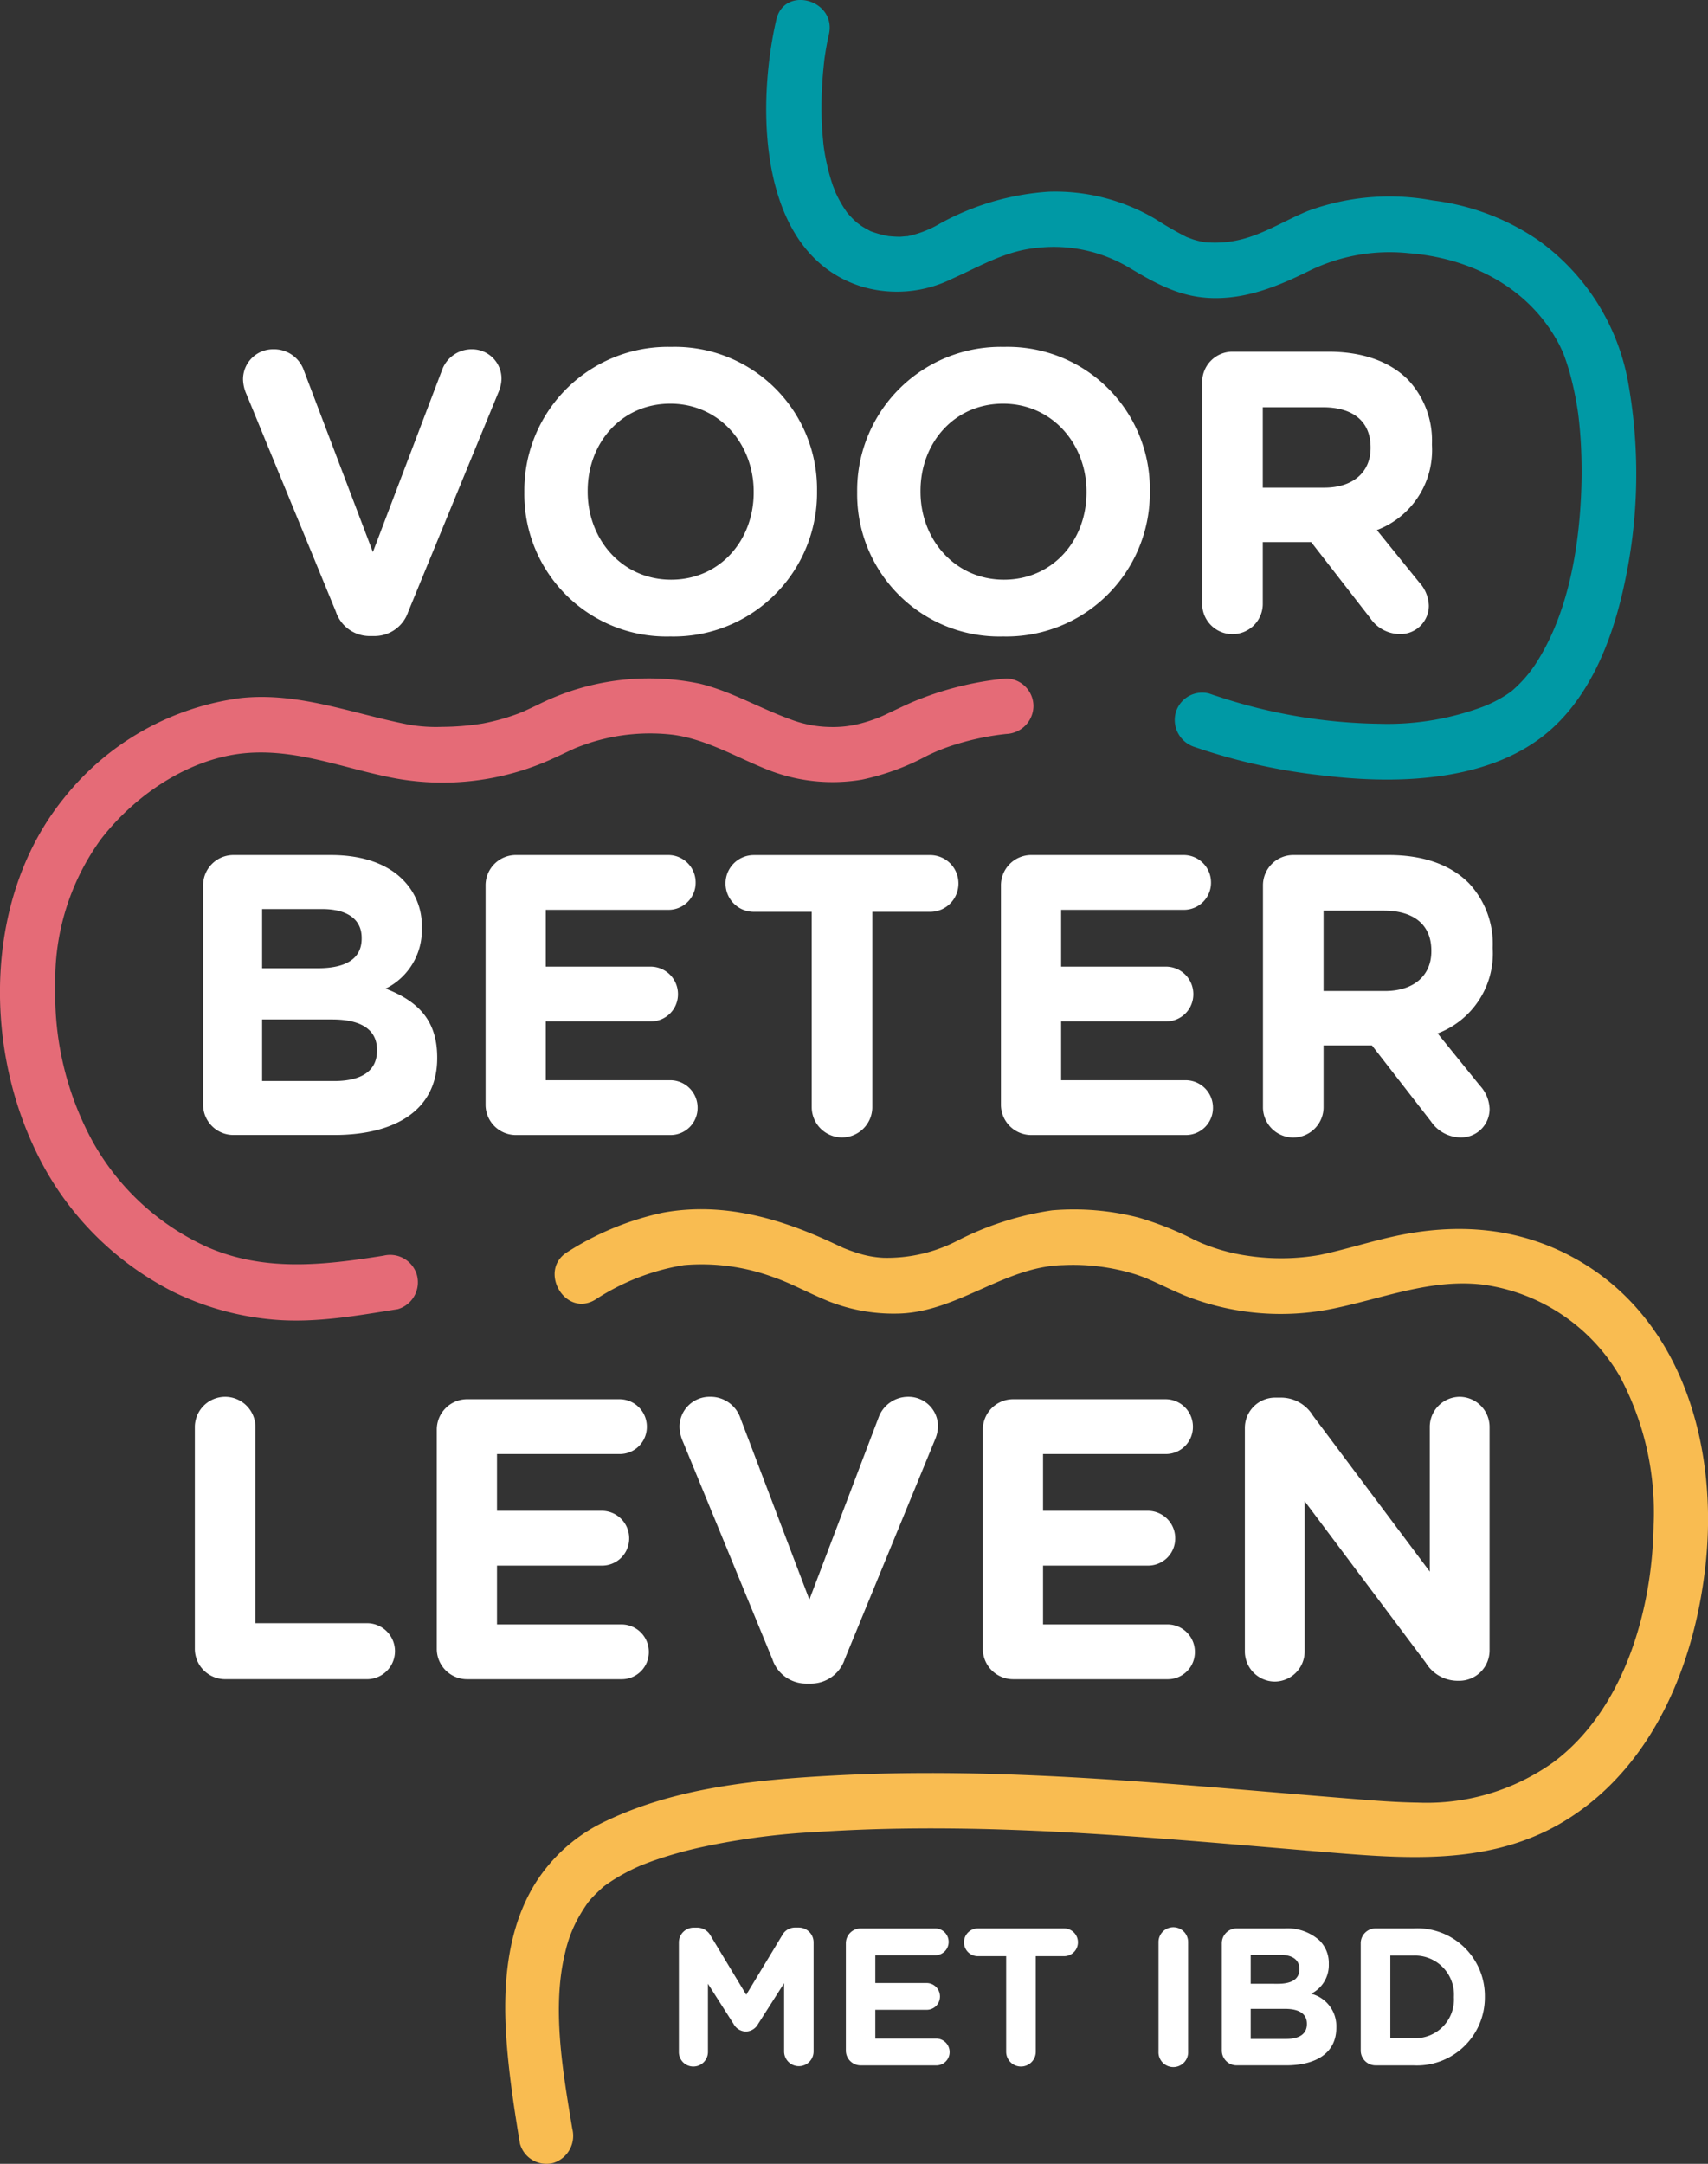
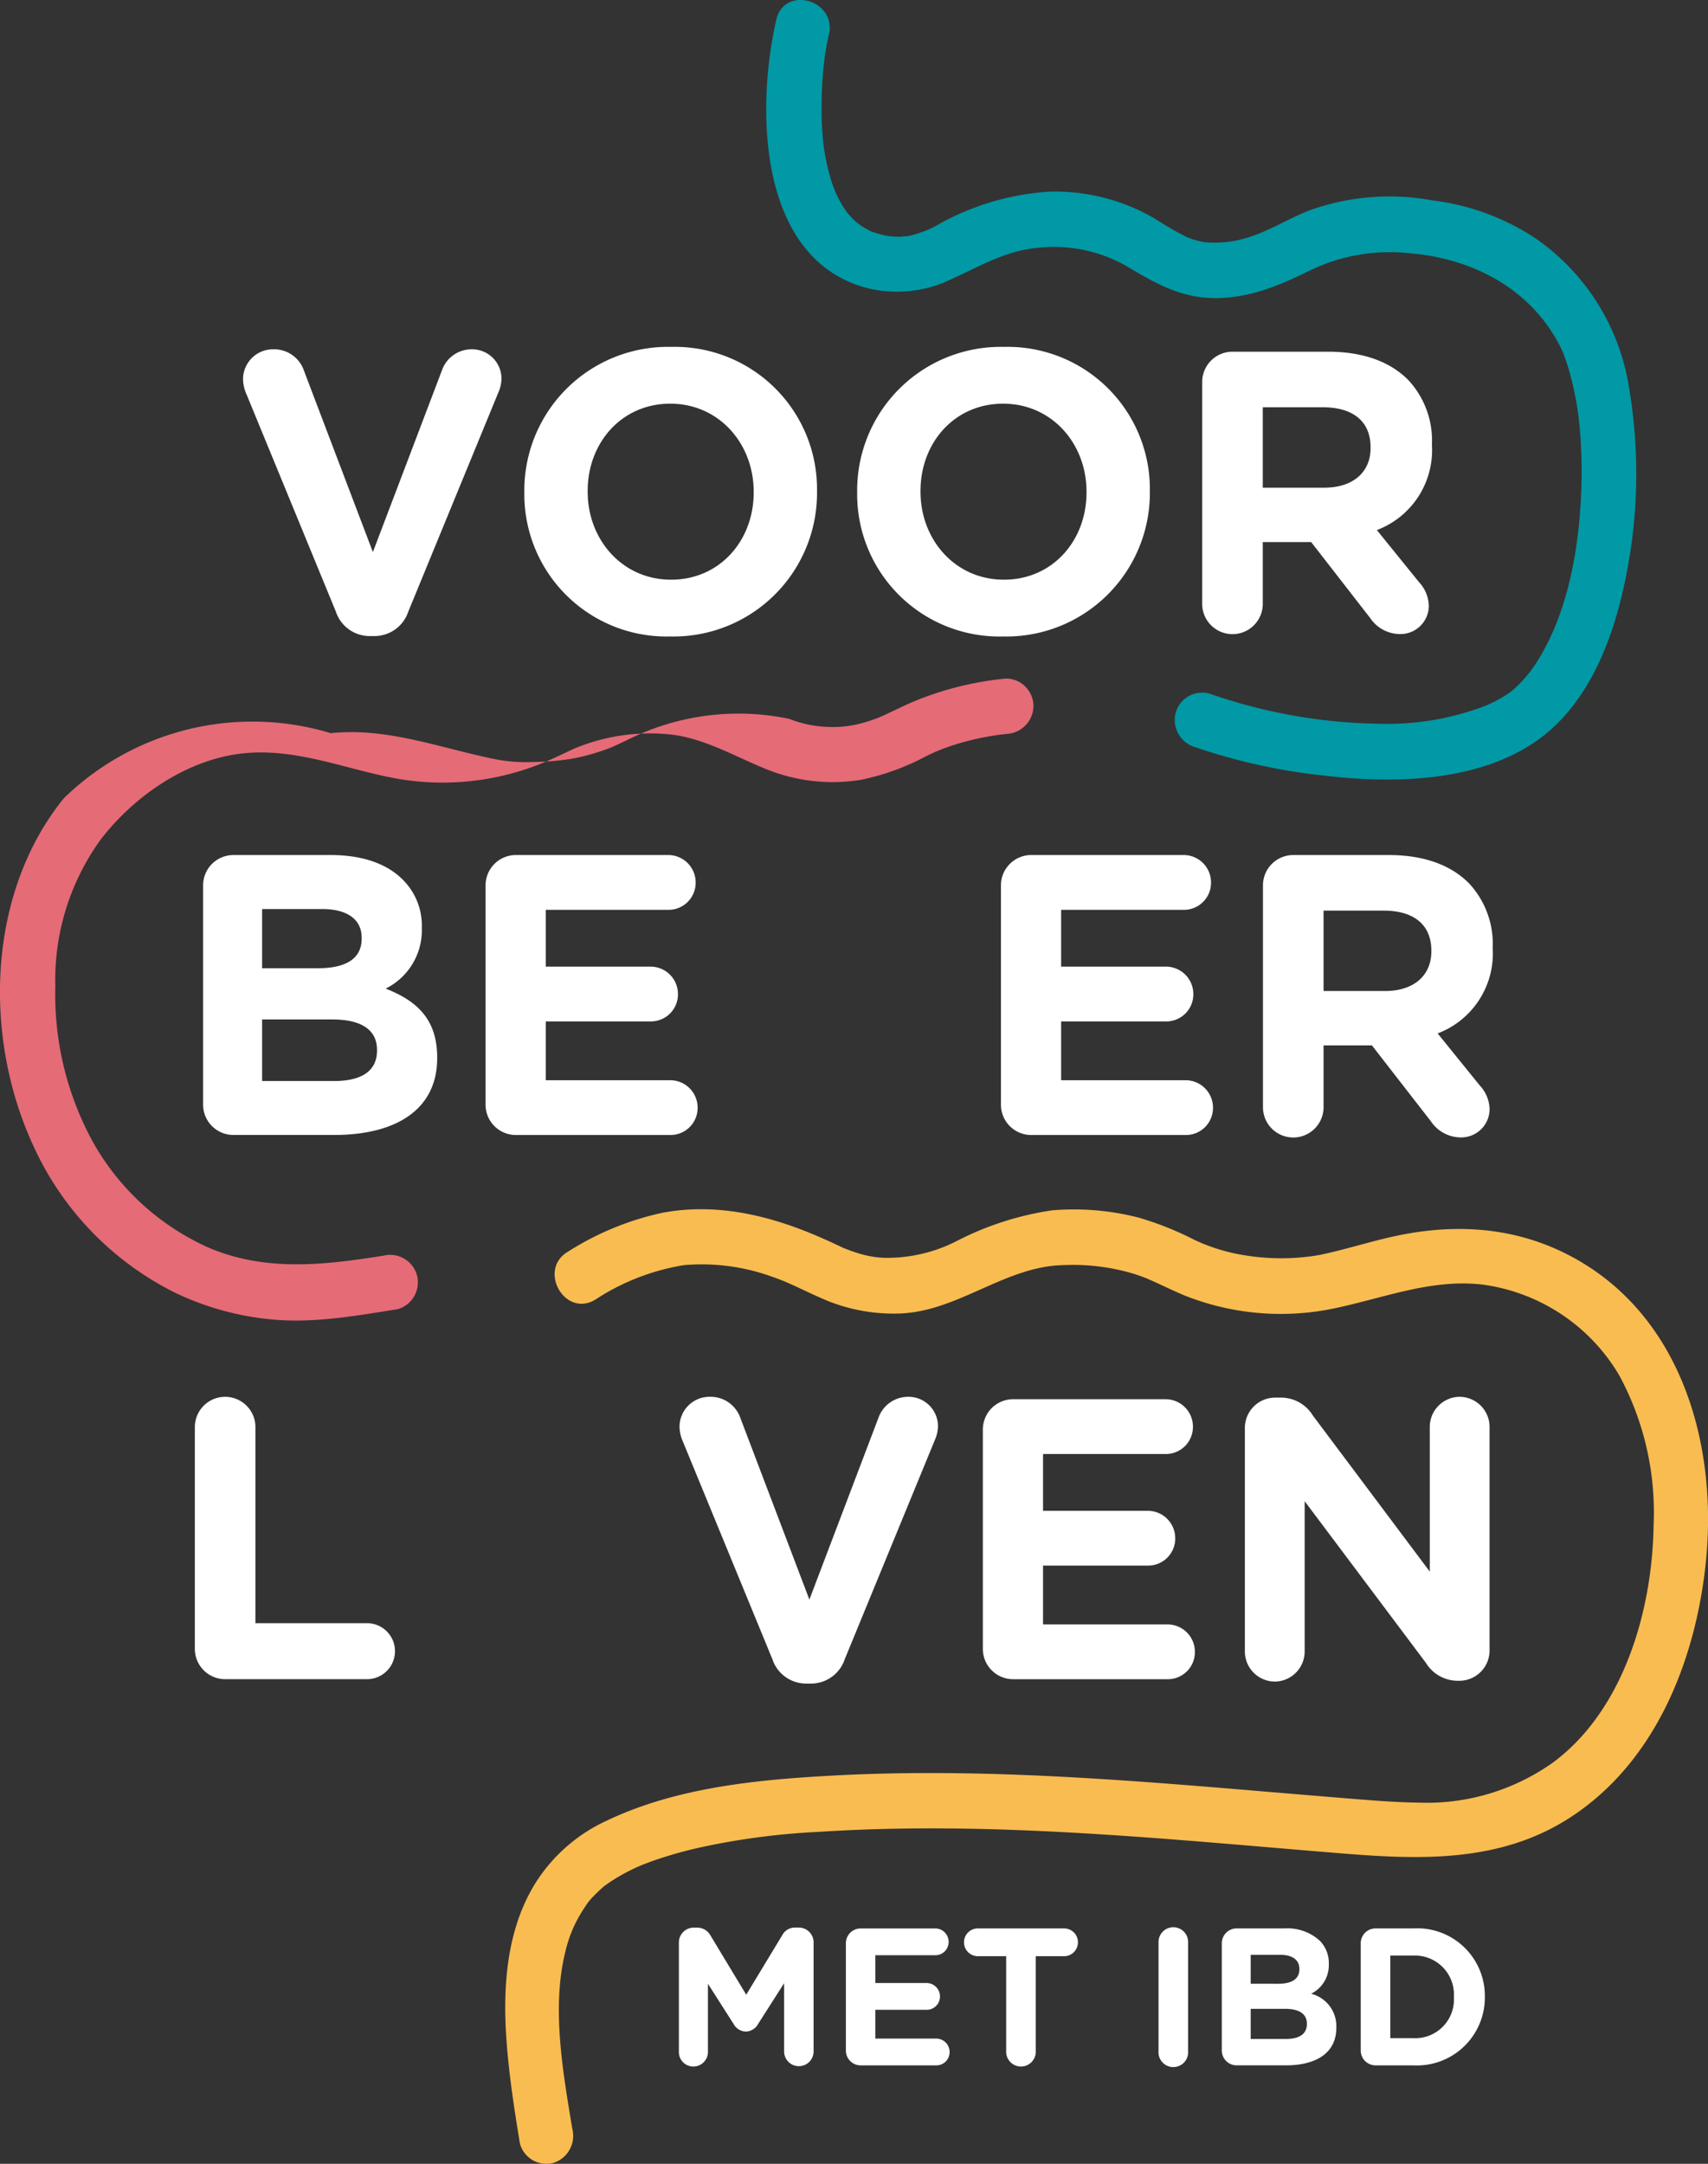
<svg xmlns="http://www.w3.org/2000/svg" width="155.808" height="197.361" viewBox="0 0 155.808 197.361">
  <rect x="0" y="0" width="155.808" height="197.361" fill="#333333" stroke="none" />
  <defs>
    <clipPath id="clip-path">
      <path id="Path_159" data-name="Path 159" d="M0-218.115H155.808V-415.476H0Z" transform="translate(0 415.476)" fill="none" />
    </clipPath>
  </defs>
  <g id="Group_169" data-name="Group 169" transform="translate(0 415.476)">
    <g id="Group_168" data-name="Group 168" transform="translate(0 -415.476)" clip-path="url(#clip-path)">
      <g id="Group_145" data-name="Group 145" transform="translate(61.929 175.818)">
        <path id="Path_136" data-name="Path 136" d="M0-1.519A1.353,1.353,0,0,1,1.352-2.893h.3a1.384,1.384,0,0,1,1.229.714L6.144,3.228,9.427-2.2a1.32,1.32,0,0,1,1.211-.7h.3a1.352,1.352,0,0,1,1.351,1.374V8.4A1.343,1.343,0,1,1,9.6,8.4V2.175L7.232,5.886a1.313,1.313,0,0,1-1.123.7,1.313,1.313,0,0,1-1.123-.7L2.651,2.228v6.21A1.329,1.329,0,0,1,1.317,9.776,1.315,1.315,0,0,1,0,8.438Z" transform="translate(0 2.893)" fill="#fff" />
      </g>
      <g id="Group_146" data-name="Group 146" transform="translate(77.163 175.889)">
        <path id="Path_137" data-name="Path 137" d="M0-12.285v-9.743A1.352,1.352,0,0,1,1.351-23.4H8.162a1.224,1.224,0,0,1,1.212,1.231,1.209,1.209,0,0,1-1.212,1.214H2.686v2.534H7.373a1.223,1.223,0,0,1,1.211,1.231,1.208,1.208,0,0,1-1.211,1.213H2.686v2.624H8.251a1.224,1.224,0,0,1,1.211,1.231,1.209,1.209,0,0,1-1.211,1.214h-6.9A1.352,1.352,0,0,1,0-12.285" transform="translate(0 23.402)" fill="#fff" />
      </g>
      <g id="Group_147" data-name="Group 147" transform="translate(87.94 175.89)">
        <path id="Path_138" data-name="Path 138" d="M-4.248-2.8h-2.6A1.262,1.262,0,0,1-8.092-4.067,1.261,1.261,0,0,1-6.846-5.334h7.9A1.261,1.261,0,0,1,2.3-4.067,1.262,1.262,0,0,1,1.054-2.8h-2.6v8.69A1.352,1.352,0,0,1-2.9,7.264,1.353,1.353,0,0,1-4.248,5.889Z" transform="translate(8.092 5.334)" fill="#fff" />
      </g>
      <g id="Group_148" data-name="Group 148" transform="translate(105.683 175.782)">
        <path id="Path_139" data-name="Path 139" d="M0-1.519A1.353,1.353,0,0,1,1.352-2.893,1.352,1.352,0,0,1,2.7-1.519V8.438a1.352,1.352,0,1,1-2.7,0Z" transform="translate(0 2.893)" fill="#fff" />
      </g>
      <g id="Group_149" data-name="Group 149" transform="translate(111.458 175.889)">
        <path id="Path_140" data-name="Path 140" d="M0-1.518A1.352,1.352,0,0,1,1.351-2.892H5.705A4.392,4.392,0,0,1,8.917-1.786,2.889,2.889,0,0,1,9.76.338V.373A2.911,2.911,0,0,1,8.145,3.068a3.044,3.044,0,0,1,2.3,3.069v.036c0,2.284-1.825,3.426-4.6,3.426H1.351A1.352,1.352,0,0,1,0,8.225ZM5.126,2.158c1.193,0,1.948-.392,1.948-1.32V.8c0-.821-.632-1.284-1.773-1.284H2.633v2.64ZM5.845,7.19c1.194,0,1.914-.428,1.914-1.356V5.8c0-.839-.615-1.356-2-1.356H2.633V7.19Z" transform="translate(0 2.892)" fill="#fff" />
      </g>
      <g id="Group_150" data-name="Group 150" transform="translate(124.129 175.889)">
        <path id="Path_141" data-name="Path 141" d="M0-1.518A1.352,1.352,0,0,1,1.352-2.892h3.44a6.17,6.17,0,0,1,6.531,6.21v.036A6.2,6.2,0,0,1,4.792,9.6H1.352A1.353,1.353,0,0,1,0,8.225ZM4.792,7.118A3.53,3.53,0,0,0,8.5,3.389V3.354a3.559,3.559,0,0,0-3.7-3.766H2.7v7.53Z" transform="translate(0 2.892)" fill="#fff" />
      </g>
      <g id="Group_151" data-name="Group 151" transform="translate(69.893 0)">
        <path id="Path_142" data-name="Path 142" d="M-43.2-75.3a53.931,53.931,0,0,0,11.737,2.6c6.324.765,14.187.631,19.6-3.268,4.523-3.256,6.748-8.946,7.875-14.274A47.22,47.22,0,0,0-3.6-108.2,20.38,20.38,0,0,0-11.971-121.6a21.738,21.738,0,0,0-9.506-3.55,21.609,21.609,0,0,0-11.407.959c-2.752,1.144-4.863,2.7-7.883,2.871a10.543,10.543,0,0,1-1.2,0,3.361,3.361,0,0,1-.528-.06c-.28-.058-.558-.125-.831-.21-.156-.048-.885-.341-.486-.162a31.738,31.738,0,0,1-2.982-1.712,17.983,17.983,0,0,0-9.721-2.485,23.738,23.738,0,0,0-9.925,2.907,9.745,9.745,0,0,1-3.126,1.184c.472-.086-.385.015-.511.016-.32,0-.641-.02-.959-.05-.3-.029-.045,0,.014.008-.165-.025-.332-.058-.495-.094-.315-.069-.624-.158-.932-.258-.146-.047-.3-.1-.437-.162.1.044.38.2-.028-.029-.228-.126-.454-.247-.673-.389-.128-.082-.644-.493-.286-.188a8.363,8.363,0,0,1-.63-.593,8.02,8.02,0,0,1-.567-.656c.281.366-.1-.171-.177-.294a11.817,11.817,0,0,1-.784-1.481c.2.453-.133-.361-.169-.462-.09-.257-.171-.516-.248-.777-.167-.568-.3-1.144-.417-1.726-.061-.314-.114-.629-.162-.945,0-.025-.057-.418-.021-.141.04.3-.021-.194-.028-.261-.056-.6-.108-1.192-.134-1.792-.052-1.149-.041-2.3.02-3.45q.043-.79.118-1.579c.022-.229.048-.459.072-.688.013-.126.03-.251.045-.377-.019.154-.065.458-.017.131.107-.735.229-1.466.4-2.189.726-3.165-4.067-4.516-4.8-1.344-1.847,8.047-1.665,21.411,7.828,24.341a11.318,11.318,0,0,0,8.19-.712c2.631-1.171,4.909-2.579,7.855-2.836a13.426,13.426,0,0,1,8.4,1.86c2.324,1.39,4.51,2.595,7.276,2.719,3.269.147,6.217-1.066,9.091-2.488a16.665,16.665,0,0,1,9.027-1.6c5.8.446,11.039,3.21,13.723,8.276.108.2.2.414.3.62.276.552-.048-.167.113.258q.317.838.564,1.7a29.54,29.54,0,0,1,.748,3.534q.031.2.057.393c-.05-.369.008.079.013.128.036.318.07.636.1.954q.1,1.051.141,2.107c.062,1.461.052,2.926-.023,4.386-.266,5.2-1.332,10.84-4.173,15.168A11.538,11.538,0,0,1-14.1-80.566c-.081.076-.169.147-.254.219.342-.284.054-.04-.02.012-.209.147-.418.291-.636.424a12.222,12.222,0,0,1-1.731.873,24.92,24.92,0,0,1-9.6,1.617A48.874,48.874,0,0,1-41.05-79.9c-.277-.089-.555-.179-.829-.277a2.506,2.506,0,0,0-3.059,1.765A2.584,2.584,0,0,0-43.2-75.3" transform="translate(82.292 143.435)" fill="#0099a5" />
      </g>
      <g id="Group_152" data-name="Group 152" transform="translate(46.071 110.297)">
        <path id="Path_143" data-name="Path 143" d="M-6.78-92.7c-.863-5.2-1.9-11.062-.637-16.142a11.95,11.95,0,0,1,.971-2.7,14.169,14.169,0,0,1,.731-1.262c.161-.247.327-.494.506-.728-.293.382.053-.053.12-.126.367-.4.746-.76,1.146-1.12.416-.375-.463.332-.005,0,.132-.1.262-.193.4-.286.275-.192.557-.374.844-.546a18.32,18.32,0,0,1,1.724-.911c.112-.052.225-.1.337-.153.582-.264-.5.2.1-.041.363-.143.726-.285,1.094-.417a37.681,37.681,0,0,1,4.709-1.313A65.326,65.326,0,0,1,15.7-119.785c15.858-1.03,31.761.669,47.555,1.952,7.223.587,14.544.9,20.956-3.239,7.739-5,11.429-14.17,12.393-23.122,1.15-10.673-2.082-22.375-11.843-27.849-5.2-2.919-10.864-3.312-16.594-2.057-2.283.5-4.514,1.229-6.8,1.7a20.457,20.457,0,0,1-6.5.073,17.2,17.2,0,0,1-2.983-.692c-.37-.12-.732-.257-1.094-.4-.684-.265.443.2-.209-.086-.224-.1-.447-.2-.67-.307a28.978,28.978,0,0,0-5.029-2,23.749,23.749,0,0,0-7.884-.663,27.653,27.653,0,0,0-8.665,2.778,13.97,13.97,0,0,1-6.715,1.552,9.212,9.212,0,0,1-2.484-.47c-.366-.114-.724-.247-1.081-.389-.689-.274.442.207-.229-.1-.2-.094-.408-.19-.612-.285-4.964-2.345-10.238-3.885-15.758-2.866a26.4,26.4,0,0,0-8.654,3.566c-2.751,1.656-.253,6.027,2.51,4.365a20.809,20.809,0,0,1,8.091-3.152,18.9,18.9,0,0,1,8.2,1.112c1.586.543,3.186,1.446,5.03,2.194a16.089,16.089,0,0,0,6.139,1.113c5.471-.031,9.81-4.3,15.211-4.419a19.176,19.176,0,0,1,6.655.852c.395.13.782.277,1.168.433-.493-.2.455.206.57.259.895.415,1.783.84,2.693,1.221a23.714,23.714,0,0,0,13.627,1.185c4.527-.937,8.88-2.732,13.588-2.173a17.117,17.117,0,0,1,12.477,8.334,26.268,26.268,0,0,1,3.1,13.607c-.118,7.9-2.785,16.906-9.166,21.639a19.876,19.876,0,0,1-12.342,3.665c-2.236-.03-4.473-.227-6.7-.406-15.486-1.244-31.041-2.9-46.593-2.063-6.953.373-14.32,1.075-20.7,4.117a15.163,15.163,0,0,0-6.506,5.7c-2.622,4.222-2.985,9.411-2.64,14.267.226,3.18.71,6.341,1.23,9.482a2.5,2.5,0,0,0,3.059,1.765A2.592,2.592,0,0,0-6.78-92.7" transform="translate(12.916 176.572)" fill="#f9bc51" />
      </g>
      <g id="Group_153" data-name="Group 153" transform="translate(0 61.849)">
-         <path id="Path_144" data-name="Path 144" d="M-38.652-58.221c-5.4.86-10.751,1.48-15.934-.73a22.681,22.681,0,0,1-10.556-9.624A28,28,0,0,1-68.579-82.8,21.828,21.828,0,0,1-64.4-96.232c3.206-4.136,8.253-7.506,13.5-7.853,4.666-.308,8.908,1.514,13.418,2.341a24.169,24.169,0,0,0,14.07-1.719c.7-.312,1.388-.649,2.083-.968.128-.059.257-.117.387-.172-.533.227.148-.053.213-.076.444-.16.884-.319,1.337-.45a17.958,17.958,0,0,1,7.1-.611c3,.379,5.742,2,8.512,3.121a16.094,16.094,0,0,0,8.779.979A22.148,22.148,0,0,0,10.9-103.8a17.557,17.557,0,0,1,2.737-1.079,24.265,24.265,0,0,1,4.526-.929,2.581,2.581,0,0,0,2.486-2.528,2.523,2.523,0,0,0-2.486-2.527,29.142,29.142,0,0,0-8.542,2.14c-.8.347-1.582.732-2.372,1.1-.2.1-.407.191-.612.281.5-.221-.181.072-.235.092a14.9,14.9,0,0,1-1.569.5,9.921,9.921,0,0,1-2.761.306,10.569,10.569,0,0,1-3.7-.74c-2.753-1-5.307-2.515-8.168-3.208a22.61,22.61,0,0,0-14.8,1.939c-.378.178-.755.356-1.134.53-.129.059-.26.118-.39.174.526-.225-.162.059-.222.081a19.72,19.72,0,0,1-3.251.906,23.76,23.76,0,0,1-3.7.307,14.248,14.248,0,0,1-3.145-.223c-5.076-.993-9.911-2.956-15.184-2.409A24.673,24.673,0,0,0-67.8-99.946c-7.121,8.787-7.389,22.138-2.585,32.129A27.8,27.8,0,0,0-57.709-54.869a25.862,25.862,0,0,0,9.225,2.493c3.724.294,7.488-.386,11.154-.97a2.551,2.551,0,0,0,1.737-3.109,2.543,2.543,0,0,0-3.059-1.765" transform="translate(73.626 110.902)" fill="#e56b77" />
+         <path id="Path_144" data-name="Path 144" d="M-38.652-58.221c-5.4.86-10.751,1.48-15.934-.73a22.681,22.681,0,0,1-10.556-9.624A28,28,0,0,1-68.579-82.8,21.828,21.828,0,0,1-64.4-96.232c3.206-4.136,8.253-7.506,13.5-7.853,4.666-.308,8.908,1.514,13.418,2.341a24.169,24.169,0,0,0,14.07-1.719c.7-.312,1.388-.649,2.083-.968.128-.059.257-.117.387-.172-.533.227.148-.053.213-.076.444-.16.884-.319,1.337-.45a17.958,17.958,0,0,1,7.1-.611c3,.379,5.742,2,8.512,3.121a16.094,16.094,0,0,0,8.779.979A22.148,22.148,0,0,0,10.9-103.8a17.557,17.557,0,0,1,2.737-1.079,24.265,24.265,0,0,1,4.526-.929,2.581,2.581,0,0,0,2.486-2.528,2.523,2.523,0,0,0-2.486-2.527,29.142,29.142,0,0,0-8.542,2.14c-.8.347-1.582.732-2.372,1.1-.2.1-.407.191-.612.281.5-.221-.181.072-.235.092a14.9,14.9,0,0,1-1.569.5,9.921,9.921,0,0,1-2.761.306,10.569,10.569,0,0,1-3.7-.74a22.61,22.61,0,0,0-14.8,1.939c-.378.178-.755.356-1.134.53-.129.059-.26.118-.39.174.526-.225-.162.059-.222.081a19.72,19.72,0,0,1-3.251.906,23.76,23.76,0,0,1-3.7.307,14.248,14.248,0,0,1-3.145-.223c-5.076-.993-9.911-2.956-15.184-2.409A24.673,24.673,0,0,0-67.8-99.946c-7.121,8.787-7.389,22.138-2.585,32.129A27.8,27.8,0,0,0-57.709-54.869a25.862,25.862,0,0,0,9.225,2.493c3.724.294,7.488-.386,11.154-.97a2.551,2.551,0,0,0,1.737-3.109,2.543,2.543,0,0,0-3.059-1.765" transform="translate(73.626 110.902)" fill="#e56b77" />
      </g>
      <g id="Group_154" data-name="Group 154" transform="translate(22.17 31.859)">
        <path id="Path_145" data-name="Path 145" d="M-9.36-26.447l-8.146-19.809a3.542,3.542,0,0,1-.323-1.35,2.734,2.734,0,0,1,2.764-2.772,2.878,2.878,0,0,1,2.8,1.97l6.28,16.525L.365-48.59a2.865,2.865,0,0,1,2.656-1.788,2.687,2.687,0,0,1,2.727,2.7,3.311,3.311,0,0,1-.287,1.24L-2.757-26.447a3.246,3.246,0,0,1-3.122,2.225h-.359A3.247,3.247,0,0,1-9.36-26.447" transform="translate(17.83 50.378)" fill="#fff" />
      </g>
      <g id="Group_155" data-name="Group 155" transform="translate(47.831 31.641)">
        <path id="Path_146" data-name="Path 146" d="M0-14.675v-.073A13.093,13.093,0,0,1,13.386-27.953,12.973,12.973,0,0,1,26.7-14.82v.073A13.094,13.094,0,0,1,13.314-1.542,12.973,12.973,0,0,1,0-14.675m20.922,0v-.073c0-4.378-3.158-8.026-7.608-8.026S5.778-19.2,5.778-14.82v.073c0,4.377,3.158,8.026,7.608,8.026s7.537-3.575,7.537-7.953" transform="translate(0 27.953)" fill="#fff" />
      </g>
      <g id="Group_156" data-name="Group 156" transform="translate(78.193 31.641)">
        <path id="Path_147" data-name="Path 147" d="M0-14.675v-.073A13.093,13.093,0,0,1,13.386-27.953,12.974,12.974,0,0,1,26.7-14.82v.073A13.094,13.094,0,0,1,13.314-1.542,12.973,12.973,0,0,1,0-14.675m20.922,0v-.073c0-4.378-3.158-8.026-7.608-8.026S5.778-19.2,5.778-14.82v.073c0,4.377,3.158,8.026,7.608,8.026s7.536-3.575,7.536-7.953" transform="translate(0 27.953)" fill="#fff" />
      </g>
      <g id="Group_157" data-name="Group 157" transform="translate(109.667 32.078)">
        <path id="Path_148" data-name="Path 148" d="M0-3.1A2.764,2.764,0,0,1,2.763-5.913h8.721c3.194,0,5.67.912,7.321,2.59a8.091,8.091,0,0,1,2.153,5.837v.073a7.8,7.8,0,0,1-5.024,7.77l3.84,4.743a3.3,3.3,0,0,1,.9,2.152,2.59,2.59,0,0,1-2.62,2.59,3.293,3.293,0,0,1-2.727-1.459L9.941,11.451H5.527v5.582a2.764,2.764,0,1,1-5.527,0ZM11.125,6.49c2.691,0,4.235-1.459,4.235-3.611V2.806C15.36.4,13.709-.843,11.017-.843H5.527V6.49Z" transform="translate(0 5.913)" fill="#fff" />
      </g>
      <g id="Group_158" data-name="Group 158" transform="translate(18.528 77.988)">
        <path id="Path_149" data-name="Path 149" d="M0-3.1A2.765,2.765,0,0,1,2.763-5.913h8.9c2.871,0,5.132.8,6.567,2.262A5.906,5.906,0,0,1,19.953.69V.763a5.947,5.947,0,0,1-3.3,5.508c2.907,1.131,4.7,2.846,4.7,6.275v.073c0,4.669-3.732,7-9.4,7H2.763A2.765,2.765,0,0,1,0,16.814ZM10.48,4.411c2.44,0,3.984-.8,3.984-2.7V1.638c0-1.678-1.293-2.626-3.625-2.626H5.383v5.4ZM11.951,14.7c2.441,0,3.912-.875,3.912-2.772v-.073c0-1.714-1.256-2.772-4.091-2.772H5.383V14.7Z" transform="translate(0 5.913)" fill="#fff" />
      </g>
      <g id="Group_159" data-name="Group 159" transform="translate(44.295 77.987)">
        <path id="Path_150" data-name="Path 150" d="M0-25.117V-45.035a2.765,2.765,0,0,1,2.763-2.809H16.688a2.5,2.5,0,0,1,2.476,2.518,2.471,2.471,0,0,1-2.476,2.481H5.491v5.18h9.582a2.5,2.5,0,0,1,2.477,2.517,2.47,2.47,0,0,1-2.477,2.481H5.491v5.363H16.867a2.5,2.5,0,0,1,2.476,2.517,2.47,2.47,0,0,1-2.476,2.48H2.763A2.764,2.764,0,0,1,0-25.117" transform="translate(0 47.844)" fill="#fff" />
      </g>
      <g id="Group_160" data-name="Group 160" transform="translate(66.188 77.988)">
-         <path id="Path_151" data-name="Path 151" d="M-8.686-5.725H-14a2.579,2.579,0,0,1-2.548-2.59A2.579,2.579,0,0,1-14-10.9H2.152A2.579,2.579,0,0,1,4.7-8.315a2.579,2.579,0,0,1-2.548,2.59H-3.159V12.041A2.765,2.765,0,0,1-5.922,14.85a2.765,2.765,0,0,1-2.763-2.809Z" transform="translate(16.545 10.905)" fill="#fff" />
-       </g>
+         </g>
      <g id="Group_161" data-name="Group 161" transform="translate(91.309 77.987)">
        <path id="Path_152" data-name="Path 152" d="M0-25.117V-45.035a2.765,2.765,0,0,1,2.763-2.809H16.688a2.5,2.5,0,0,1,2.476,2.518,2.471,2.471,0,0,1-2.476,2.481H5.491v5.18h9.582a2.5,2.5,0,0,1,2.477,2.517,2.47,2.47,0,0,1-2.477,2.481H5.491v5.363H16.867a2.5,2.5,0,0,1,2.476,2.517,2.47,2.47,0,0,1-2.476,2.48H2.763A2.765,2.765,0,0,1,0-25.117" transform="translate(0 47.844)" fill="#fff" />
      </g>
      <g id="Group_162" data-name="Group 162" transform="translate(115.211 77.988)">
        <path id="Path_153" data-name="Path 153" d="M0-3.1A2.765,2.765,0,0,1,2.763-5.913h8.721c3.194,0,5.67.912,7.321,2.59a8.091,8.091,0,0,1,2.153,5.837v.073a7.8,7.8,0,0,1-5.024,7.77l3.84,4.743a3.3,3.3,0,0,1,.9,2.152,2.59,2.59,0,0,1-2.62,2.59,3.292,3.292,0,0,1-2.727-1.459L9.941,11.451H5.527v5.582a2.764,2.764,0,1,1-5.527,0ZM11.125,6.49c2.691,0,4.235-1.459,4.235-3.611V2.806C15.36.4,13.709-.843,11.017-.843H5.527V6.49Z" transform="translate(0 5.913)" fill="#fff" />
      </g>
      <g id="Group_163" data-name="Group 163" transform="translate(17.774 127.403)">
        <path id="Path_154" data-name="Path 154" d="M0-3.1A2.765,2.765,0,0,1,2.763-5.913,2.765,2.765,0,0,1,5.527-3.1V14.734H15.754a2.554,2.554,0,0,1,0,5.107H2.763A2.765,2.765,0,0,1,0,17.033Z" transform="translate(0 5.913)" fill="#fff" />
      </g>
      <g id="Group_164" data-name="Group 164" transform="translate(39.845 127.622)">
-         <path id="Path_155" data-name="Path 155" d="M0-25.117V-45.035a2.765,2.765,0,0,1,2.763-2.809H16.688a2.5,2.5,0,0,1,2.476,2.518,2.471,2.471,0,0,1-2.476,2.481H5.491v5.18h9.582a2.5,2.5,0,0,1,2.477,2.517,2.471,2.471,0,0,1-2.477,2.481H5.491v5.363H16.867a2.5,2.5,0,0,1,2.476,2.518,2.47,2.47,0,0,1-2.476,2.48H2.763A2.764,2.764,0,0,1,0-25.117" transform="translate(0 47.844)" fill="#fff" />
-       </g>
+         </g>
      <g id="Group_165" data-name="Group 165" transform="translate(61.988 127.403)">
        <path id="Path_156" data-name="Path 156" d="M-9.36-26.447l-8.146-19.809a3.542,3.542,0,0,1-.323-1.35,2.734,2.734,0,0,1,2.764-2.773,2.876,2.876,0,0,1,2.8,1.97l6.281,16.526L.365-48.59a2.865,2.865,0,0,1,2.656-1.788,2.687,2.687,0,0,1,2.727,2.7,3.311,3.311,0,0,1-.287,1.24L-2.757-26.447a3.246,3.246,0,0,1-3.122,2.225h-.359A3.247,3.247,0,0,1-9.36-26.447" transform="translate(17.83 50.378)" fill="#fff" />
      </g>
      <g id="Group_166" data-name="Group 166" transform="translate(89.658 127.622)">
        <path id="Path_157" data-name="Path 157" d="M0-25.117V-45.035a2.765,2.765,0,0,1,2.763-2.809H16.688a2.5,2.5,0,0,1,2.476,2.518,2.471,2.471,0,0,1-2.476,2.481H5.491v5.18h9.581a2.5,2.5,0,0,1,2.477,2.517,2.471,2.471,0,0,1-2.477,2.481H5.491v5.363H16.867a2.5,2.5,0,0,1,2.476,2.518,2.47,2.47,0,0,1-2.476,2.48H2.763A2.764,2.764,0,0,1,0-25.117" transform="translate(0 47.844)" fill="#fff" />
      </g>
      <g id="Group_167" data-name="Group 167" transform="translate(113.56 127.403)">
        <path id="Path_158" data-name="Path 158" d="M0-3.185A2.765,2.765,0,0,1,2.763-5.994h.574A3.411,3.411,0,0,1,6.209-4.352L16.867,9.874V-3.294a2.749,2.749,0,0,1,2.728-2.773,2.749,2.749,0,0,1,2.727,2.773V17.024a2.764,2.764,0,0,1-2.763,2.809h-.18a3.412,3.412,0,0,1-2.871-1.642L5.455,3.454v13.68a2.749,2.749,0,0,1-2.728,2.772A2.749,2.749,0,0,1,0,17.134Z" transform="translate(0 6.067)" fill="#fff" />
      </g>
    </g>
  </g>
</svg>